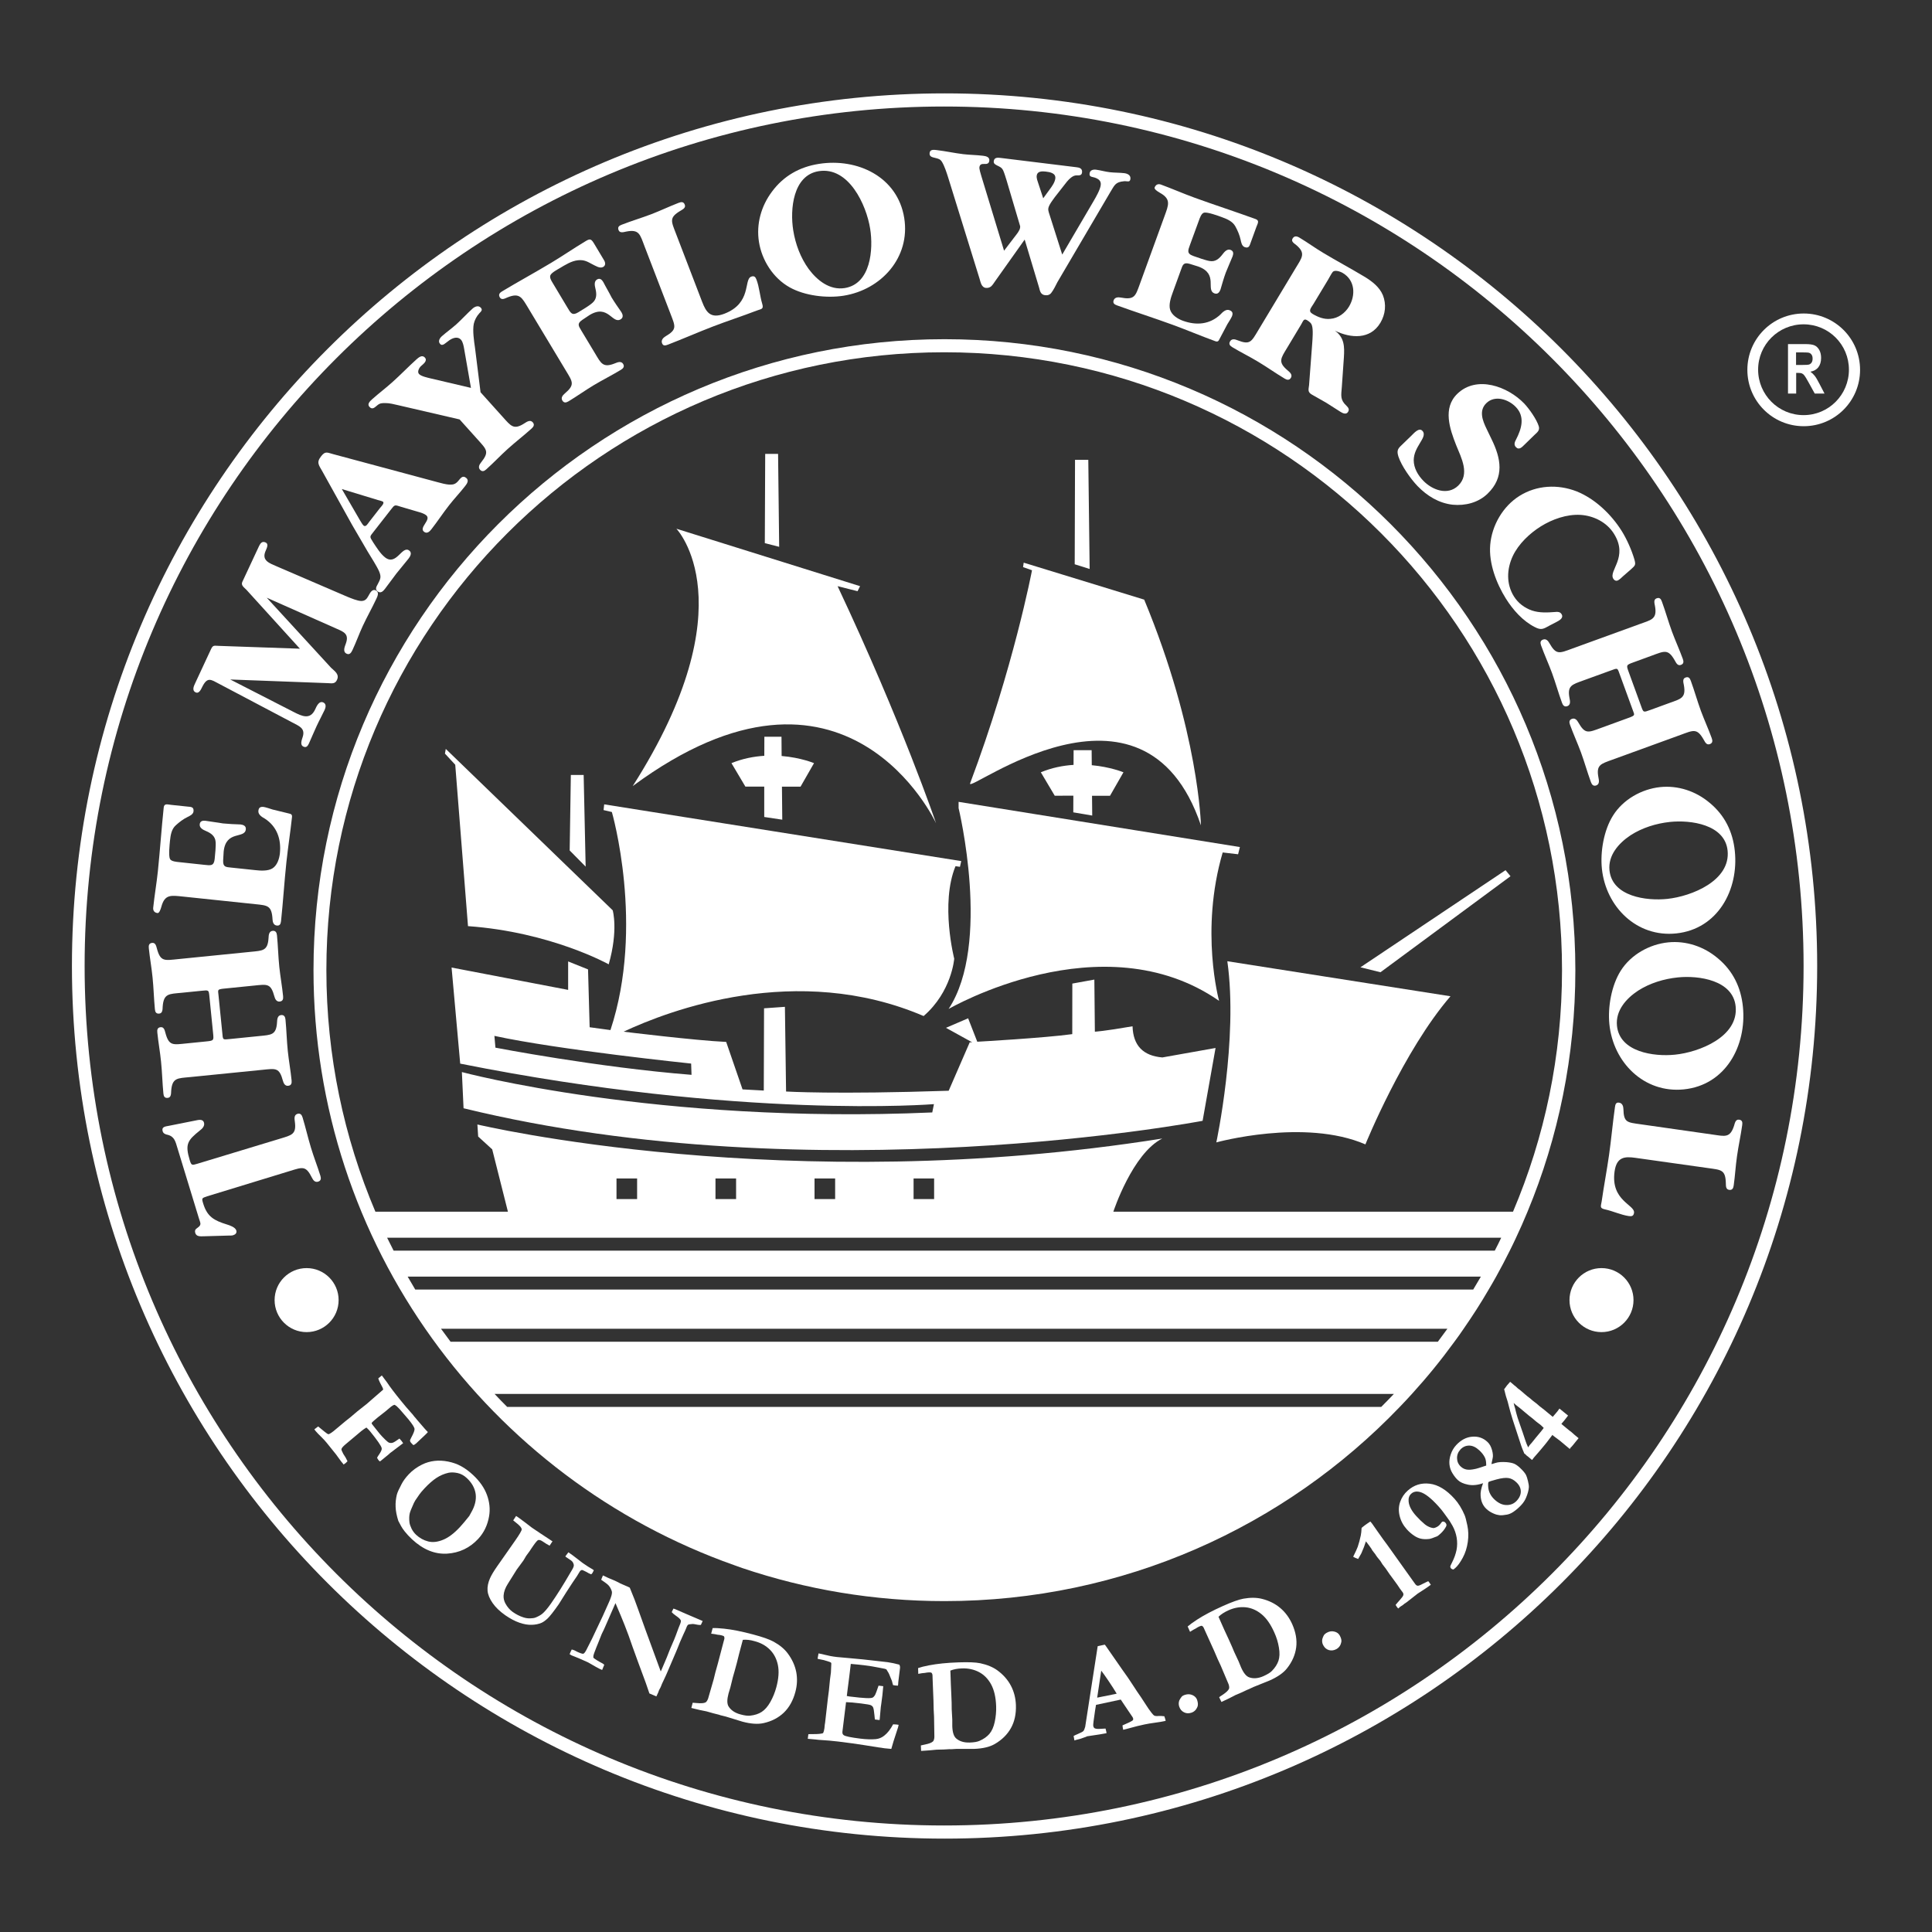
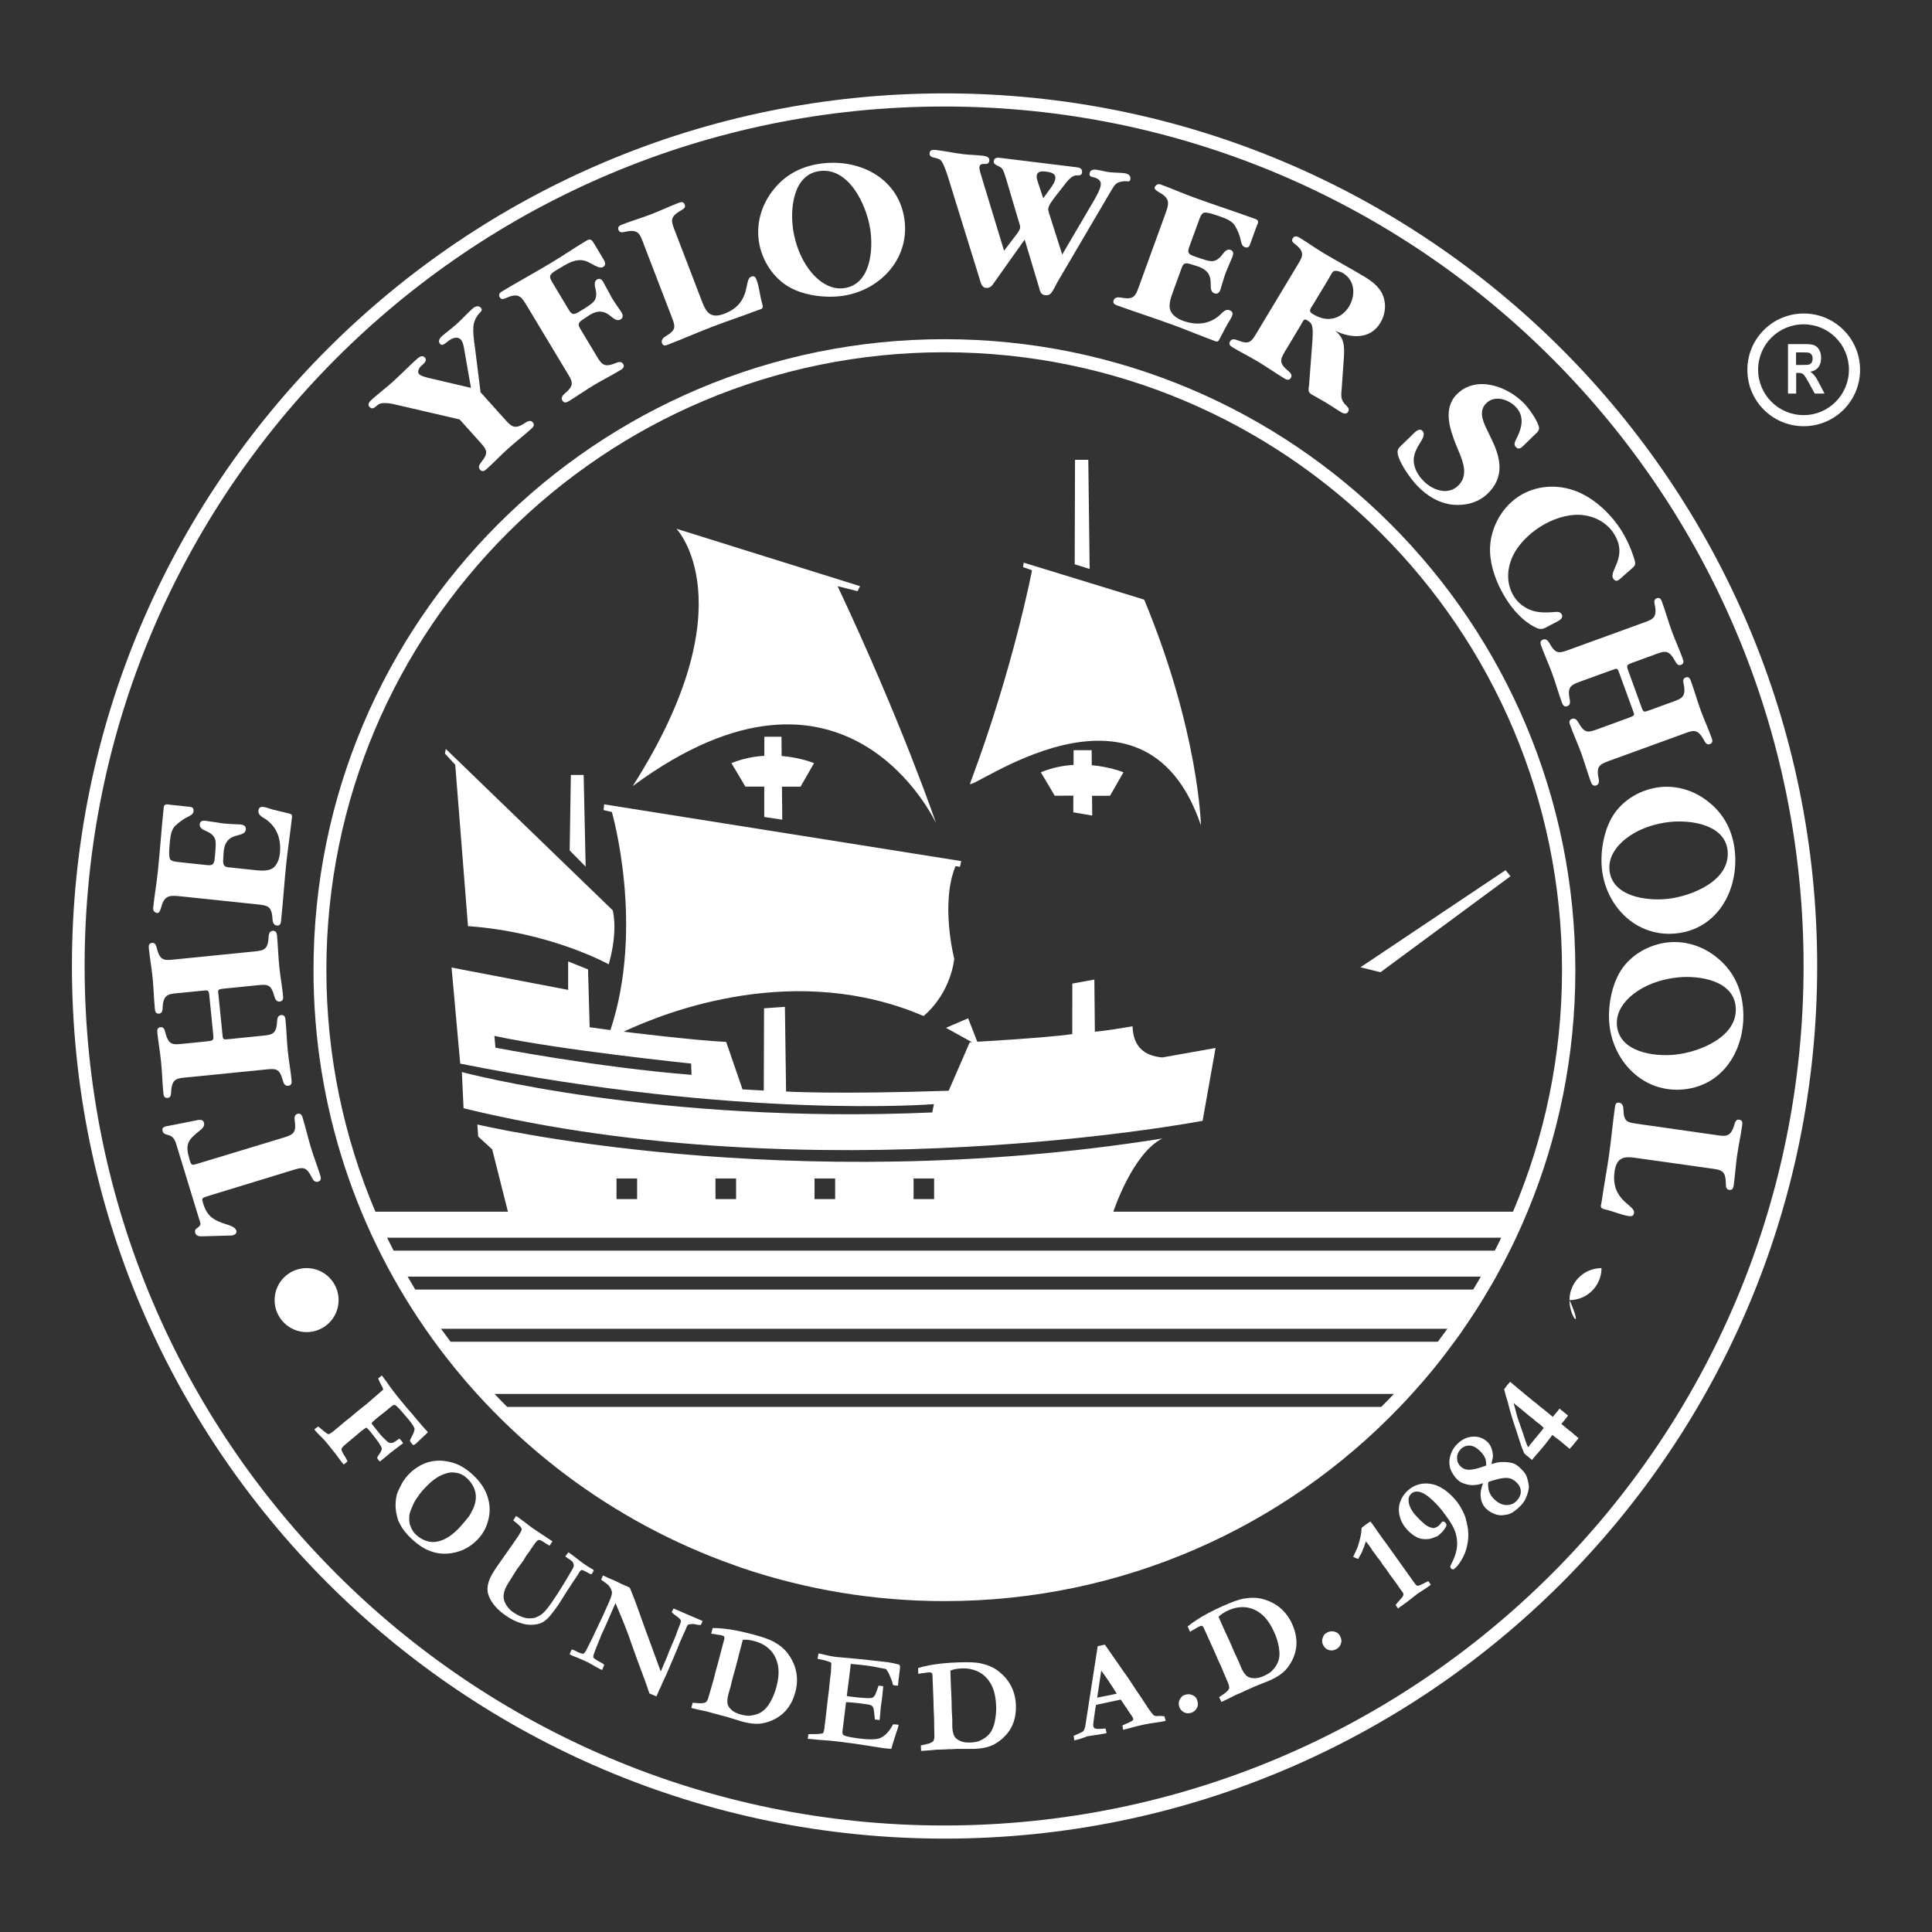
<svg xmlns="http://www.w3.org/2000/svg" version="1.1" id="Capa_1" x="0px" y="0px" viewBox="0 0 300 300" style="enable-background:new 0 0 300 300;" xml:space="preserve">
  <rect x="0" y="0" width="300" height="300" fill="#333333" stroke="none" />
  <style type="text/css">
	.st0{fill:#FFFFFF;}
	.st1{fill:#CB3D8D;}
	.st2{fill-rule:evenodd;clip-rule:evenodd;fill:none;stroke:#E5007E;stroke-width:0.175;stroke-miterlimit:3.864;}
	.st3{fill-rule:evenodd;clip-rule:evenodd;fill:#FFFFFF;}
</style>
  <g>
    <g>
      <path class="st0" d="M146.67,14.5c-74.84,0-135.5,60.67-135.5,135.5s60.67,135.5,135.5,135.5s135.5-60.67,135.5-135.5    S221.51,14.5,146.67,14.5z M146.6,283.46c-73.71,0-133.46-59.75-133.46-133.46S72.89,16.54,146.6,16.54S280.06,76.29,280.06,150    S220.31,283.46,146.6,283.46z" />
      <path class="st0" d="M146.67,149.99" />
    </g>
    <path class="st1" d="M146.66,150.64" />
    <path class="st2" d="M89.01,155.06" />
    <path class="st2" d="M88.96,154.95" />
    <g>
      <path class="st3" d="M146.66,52.67c-54.11,0-97.98,43.85-97.98,97.97c0,42.68,27.28,78.97,65.36,92.41    c0.39,0.14,0.79,0.28,1.2,0.43c9.87,3.33,20.44,5.14,31.42,5.14c27.79,0,52.87-11.56,70.69-30.15c0.64-0.66,1.27-1.34,1.88-2.01    c2.35-2.58,4.55-5.28,6.6-8.1c0.5-0.66,0.97-1.34,1.43-2.01c1.37-1.98,2.68-4,3.89-6.09c0.4-0.66,0.78-1.34,1.16-2.01    c0.73-1.32,1.45-2.67,2.12-4.03c0.33-0.66,0.66-1.34,0.97-2.01c0.63-1.33,1.22-2.67,1.78-4.03c4.8-11.55,7.44-24.22,7.44-37.51    C244.62,96.53,200.76,52.67,146.66,52.67z M214.48,218.46H78.75c-0.66-0.66-1.32-1.33-1.95-2.01h139.64    C215.8,217.13,215.14,217.8,214.48,218.46z M223.27,208.34H69.96c-0.5-0.66-1-1.34-1.48-2.01h156.27    C224.27,207,223.77,207.68,223.27,208.34z M228.76,200.24H64.48c-0.4-0.66-0.79-1.34-1.18-2.01h166.65    C229.55,198.9,229.16,199.57,228.76,200.24z M232.11,194.2H61.12c-0.34-0.66-0.68-1.34-1.01-2.01h173    C232.79,192.86,232.46,193.53,232.11,194.2z M95.73,186.19v-3.2h3.2v3.2H95.73z M111.1,186.19v-3.2h3.2v3.2H111.1z M126.48,186.19    v-3.2h3.2v3.2H126.48z M141.86,186.19v-3.2h3.19v3.2H141.86z M234.94,188.15h-62.06c0,0,2.96-9.04,7.6-11.36    c-58.33,9.27-106.35-2.18-106.35-2.18l0.12,1.87l2.18,1.99l2.44,9.68H58.29c-4.89-11.53-7.61-24.21-7.61-37.51    c0-52.99,42.95-95.94,95.94-95.94c52.98,0,95.93,42.95,95.93,95.94C242.55,163.95,239.84,176.62,234.94,188.15z" />
      <path class="st3" d="M105.03,82.1l28.52,8.92l-0.39,0.78l-3.1-0.78c10.05,21.34,15.29,36.81,15.29,36.81s-13.92-30.29-47.1-5.77    C116.28,93.77,105.03,82.1,105.03,82.1z" />
      <path class="st3" d="M69.09,117.02l1.6,1.73l1.98,25.06c12.89,0.92,21.85,5.93,21.85,5.93c1.52-5.32,0.62-8.39,0.62-8.39    l-25.92-25.06L69.09,117.02z" />
      <path class="st3" d="M150.64,121.63c-0.72,1.91,26.93-19.8,35.84,6.53l0,0c0,0-0.3-14.55-8.81-35.05l-18.71-5.74l-0.1,0.69    l1.39,0.49C160.25,88.56,157.37,103.71,150.64,121.63z" />
-       <path class="st3" d="M148.84,124.51l43.69,7.02l-0.28,1.12l-2.39-0.28c-3.57,12.16-0.56,23.04-0.56,23.04    c-18.16-12.6-42,1.26-42,1.26c6.66-10.1,1.55-31.19,1.55-31.19V124.51z" />
-       <path class="st3" d="M190.58,149.26l34.65,5.44c-7.34,8.51-13.21,23-13.21,23c-9.46-4.09-23.15-0.31-23.15-0.31    S192.29,161.38,190.58,149.26z" />
      <polygon class="st3" points="211.25,150.2 214.36,150.97 234.55,136.06 233.78,135.12   " />
      <polygon class="st3" points="88.64,120.34 90.63,120.34 90.94,134.57 88.46,132.06   " />
-       <polygon class="st3" points="118.82,70.48 120.82,70.48 120.99,84.91 118.76,84.34   " />
      <polygon class="st3" points="166.93,71.4 168.99,71.4 169.2,88.35 166.88,87.62   " />
      <path class="st3" d="M121.37,117.39c2.99,0.25,5.03,1.11,5.03,1.11l-2.09,3.65l-2.89,0l0.05,5.13l-2.8-0.42v-4.72l-2.93,0    l-2.16-3.64c1.75-0.72,3.5-1.04,5.1-1.14l0.01-2.96h2.66L121.37,117.39z" />
      <path class="st3" d="M169.53,118.82c2.88,0.26,4.92,1.1,4.92,1.1l-2.09,3.65l-2.79,0l0.03,3.07l-2.94-0.5l0.01-2.59l-2.89,0.01    l-2.16-3.64c1.73-0.71,3.39-1.04,5.08-1.15l0.01-2.28h2.8L169.53,118.82z" />
      <path class="st3" d="M76.93,162.68l-0.16-1.83c9.82,2.15,30.55,4.3,30.55,4.3l0.06,1.75C92.74,165.74,76.93,162.68,76.93,162.68z     M96.83,160.2c7.06-3.31,26.88-10.87,46.59-2.43c4.38-3.79,4.75-8.91,4.75-8.91s-2.19-8.53,0.2-14.36l0.69,0.1l0.2-0.89    l-55.44-8.81l-0.1,0.89l1.29,0.3c0,0,5.13,17.68-0.22,33.86l-3.23-0.44l-0.25-8.98l-3.09-1.24v4.42l-18.1-3.47l1.34,14.92    c43.67,8.72,73.56,6.29,73.56,6.29l-0.26,1.29c-42.77,1.88-73.04-6.27-73.04-6.27l0.26,5.62c54.86,13.39,114.76,1.95,114.76,1.95    l2.01-11.31l-8.26,1.47c-3-0.25-4.54-1.86-4.63-4.84c-4.55,0.79-5.85,0.84-5.85,0.84l-0.08-8.09l-3.42,0.62l-0.01,7.85    c-4.36,0.6-14.75,1.18-14.75,1.18l-1.42-3.64l-3.44,1.48l4.07,2.25h-0.38l-3.27,7.52c-17.64,0.59-25.25,0.12-25.25,0.12    l-0.18-13.15l-3.24,0.23l-0.04,12.77l-3.3-0.18l-2.54-7.37C107.96,161.57,96.83,160.2,96.83,160.2z" />
    </g>
    <g>
      <g>
        <g>
          <path class="st3" d="M30.6,180.72c-0.79,0.24-0.89,0.24-1.13-0.55c-0.77-2.53-0.35-3.09,1.58-4.64      c0.38-0.28,0.78-0.71,0.62-1.22c-0.2-0.64-0.95-0.38-1.45-0.29l-4.02,0.8c-0.54,0.1-1.15,0.15-0.94,0.85      c0.11,0.37,0.48,0.49,0.8,0.55c1.05,0.28,1.19,1.07,1.48,2.01l3.34,10.93c0.26,0.85,0.48,1.02-0.29,1.55      c-0.28,0.18-0.37,0.41-0.27,0.75c0.18,0.58,0.79,0.52,1.29,0.51l3.86-0.11c0.23,0,0.5,0.01,0.72-0.05      c0.37-0.11,0.62-0.36,0.5-0.75c-0.15-0.49-1.01-0.79-1.45-0.92c-1.99-0.62-3.06-1.19-3.69-3.26c-0.26-0.85-0.22-0.83,0.62-1.12      l12.85-3.93c1.98-0.61,2.47-0.85,3.42,1.05c0.17,0.35,0.46,0.76,0.95,0.61c0.46-0.14,0.49-0.48,0.36-0.91      c-0.45-1.46-1.02-2.88-1.46-4.35c-0.48-1.58-0.83-3.14-1.31-4.72c-0.12-0.4-0.35-0.69-0.8-0.55c-0.55,0.17-0.46,0.77-0.4,1.19      c0.28,2.01-0.49,2.11-2.28,2.66L30.6,180.72z" />
        </g>
        <g>
          <path class="st3" d="M33.09,160.45c0.11,1.11,0.11,1.14-1.03,1.26l-3.08,0.31c-2.13,0.21-2.75,0.44-3.31-1.69      c-0.1-0.37-0.22-0.88-0.72-0.83c-0.51,0.05-0.57,0.41-0.52,0.85c0.15,1.49,0.43,3,0.58,4.53c0.17,1.65,0.2,3.25,0.36,4.9      c0.04,0.44,0.17,0.75,0.68,0.7c0.54-0.05,0.51-0.69,0.53-1.08c0.15-2.07,0.99-1.96,2.93-2.15l11.27-1.13      c2.06-0.21,2.59-0.36,3.15,1.7c0.1,0.37,0.31,0.84,0.82,0.78c0.48-0.05,0.57-0.38,0.53-0.82c-0.15-1.52-0.43-3.04-0.59-4.56      c-0.17-1.65-0.2-3.25-0.36-4.9c-0.04-0.41-0.2-0.75-0.68-0.7c-0.57,0.06-0.61,0.67-0.63,1.09c-0.12,2.03-0.89,1.98-2.77,2.17      l-4.45,0.45c-1.3,0.13-1.17,0.21-1.3-1.12l-0.57-5.65c-0.09-0.86-0.19-0.91,0.67-1.03l4.86-0.49c2.06-0.21,2.59-0.36,3.15,1.7      c0.1,0.37,0.31,0.83,0.82,0.78c0.48-0.05,0.57-0.38,0.53-0.82c-0.15-1.52-0.43-3.04-0.59-4.56c-0.17-1.65-0.2-3.25-0.36-4.9      c-0.04-0.41-0.2-0.75-0.68-0.7c-0.57,0.06-0.61,0.67-0.63,1.09c-0.12,2.03-0.89,1.98-2.77,2.17l-11.27,1.13      c-2.13,0.21-2.75,0.44-3.31-1.69c-0.1-0.37-0.22-0.88-0.72-0.83c-0.51,0.05-0.57,0.41-0.52,0.85c0.15,1.49,0.43,3,0.58,4.53      c0.17,1.65,0.2,3.25,0.36,4.9c0.04,0.44,0.17,0.75,0.68,0.7c0.54-0.05,0.51-0.69,0.53-1.08c0.15-2.07,0.99-1.96,2.93-2.15      l3.08-0.31c1.17-0.12,1.14-0.15,1.25,0.93L33.09,160.45z" />
        </g>
        <g>
          <path class="st3" d="M27.81,133.87c-0.38-0.04-1.24-0.1-1.42-0.5c-0.24-0.5-0.05-2.25,0-2.78c0.09-0.85,0.22-1.83,0.9-2.43      c0.53-0.49,1.16-0.97,1.8-1.28c0.37-0.18,0.91-0.42,0.96-0.89c0.08-0.73-0.44-0.69-0.91-0.74l-2.56-0.27      c-0.57-0.06-1.09-0.27-1.16,0.42c-0.35,3.32-0.57,6.63-0.91,9.92c-0.2,1.9-0.52,3.72-0.72,5.62c-0.05,0.44,0.17,0.79,0.68,0.84      c0.25,0.03,0.47-0.56,0.58-0.96c0.53-1.99,1.5-1.79,3.37-1.6l11.24,1.18c1.9,0.2,2.54,0.2,2.66,2.39      c0.02,0.39,0.16,0.88,0.67,0.93c0.47,0.05,0.6-0.26,0.65-0.7c0.32-3.04,0.51-6.09,0.83-9.13c0.25-2.34,0.62-4.67,0.87-7.01      c0.04-0.41-0.14-0.49-0.52-0.57l-2.5-0.61c-0.31-0.1-1.11-0.37-1.4-0.4c-0.51-0.05-0.75,0.11-0.8,0.62      c-0.06,0.57,0.57,0.96,0.99,1.19c1.89,1.22,2.58,3.18,2.35,5.4c-0.09,0.85-0.42,1.88-1.17,2.34c-0.72,0.44-1.89,0.35-2.68,0.26      l-3.7-0.39c-0.85-0.09-1.3-0.07-1.26-1.12l0.08-1.37c0.35-3.36,3.28-1.93,3.44-3.45c0.06-0.54-0.4-0.71-0.82-0.76      c-0.89-0.03-1.85-0.07-2.74-0.16c-0.88-0.16-1.83-0.26-2.71-0.41c-0.44-0.05-0.84,0.04-0.89,0.55      c-0.06,0.57,0.55,0.86,0.95,1.03c0.8,0.34,1.45,0.79,1.52,1.7c0.06,0.61-0.08,2.01-0.15,2.67c-0.12,1.11-0.65,0.99-1.6,0.89      L27.81,133.87z" />
        </g>
        <g>
-           <path class="st3" d="M46.57,100.73l-12.61-0.44c-0.63-0.01-0.87-0.16-1.16,0.44l-2.5,5.37c-0.22,0.46-0.52,1.13,0.08,1.41      c0.58,0.27,0.87-0.58,1.1-1c0.77-1.43,1.3-0.98,2.57-0.31l11.33,5.98c1.04,0.56,2.05,0.88,1.63,2.23      c-0.14,0.46-0.48,1.25,0.1,1.52c0.46,0.22,0.68-0.1,0.86-0.48c0.4-0.87,0.75-1.76,1.17-2.65c0.4-0.87,0.86-1.7,1.27-2.57      c0.17-0.37,0.29-0.92-0.2-1.15c-0.69-0.32-1.08,0.66-1.28,1.09c-0.77,1.64-2.04,1.05-3.34,0.38l-9.84-5.04l15.22,0.57      c0.61,0.04,1.07,0.11,1.35-0.49c0.42-0.89-0.32-1.34-0.91-1.9l-9.99-10.88l10.88,4.83c1.11,0.48,1.9,0.82,1.43,2.21      c-0.17,0.52-0.59,1.34,0.1,1.66c0.49,0.23,0.73-0.22,0.91-0.59c0.58-1.24,1.03-2.51,1.59-3.72c0.67-1.44,1.43-2.77,2.11-4.22      c0.19-0.4,0.48-1.04-0.09-1.31c-0.58-0.27-0.91,0.45-1.13,0.84c-0.26,0.48-0.52,0.81-1.12,0.81c-0.63-0.01-1.59-0.43-2.15-0.65      L43,87.96c-1.14-0.5-2.36-0.89-1.8-2.31c0.17-0.45,0.61-1.16,0.03-1.42c-0.52-0.24-0.79,0.12-1,0.55l-2.6,5.57      c-0.26,0.55,0.29,0.87,0.65,1.25L46.57,100.73z" />
-         </g>
-         <path class="st3" d="M50.07,73.22c-0.55-1-0.99-1.38-0.2-2.38c0.65-0.83,0.93-0.57,1.87-0.32l16.23,4.36     c0.49,0.14,1.27,0.34,1.77,0.37c0.66,0.03,0.99-0.08,1.41-0.56c0.36-0.41,0.66-0.94,1.23-0.49c0.5,0.39,0.13,0.91-0.14,1.26     c-0.82,1.05-1.71,1.98-2.49,2.98c-0.98,1.25-1.82,2.54-2.76,3.74c-0.27,0.35-0.68,0.76-1.15,0.39c-0.85-0.67,1.22-1.87,0.32-2.58     c-0.33-0.25-0.82-0.4-1.15-0.49l-2.66-0.78c-1.13-0.36-1.02-0.4-1.73,0.51l-2.57,3.29c-0.69,0.88-0.68,0.76-0.11,1.69     c0.5,0.75,1.12,1.77,1.85,2.34c1.78,1.39,2.64-1.93,3.77-1.05c0.45,0.35,0.15,0.89-0.12,1.24c-0.61,0.78-1.28,1.54-1.89,2.32     c-0.61,0.78-1.18,1.62-1.79,2.4c-0.29,0.38-0.68,0.72-1.13,0.37c-0.43-0.33-0.18-0.75,0.02-1.11c0.44-0.83,0.59-1.12,0.21-2.02     c-0.35-0.8-1.3-2.27-1.79-3.09l-2.38-4.08L50.07,73.22z M55.92,80.83c0.11,0.17,0.38,0.66,0.55,0.79     c0.35,0.27,0.66-0.33,0.84-0.56l1.7-2.18c0.14-0.18,0.75-0.75,0.45-0.98c-0.13-0.1-0.71-0.23-0.8-0.26l-5.58-1.7L55.92,80.83z" />
+           </g>
        <g>
          <path class="st3" d="M73.13,60.23l-6.3-1.48c-0.44-0.11-1.45-0.32-1.77-0.68c-0.32-0.35,0.05-0.99,0.31-1.22      c0.35-0.32,1.06-0.82,0.61-1.32c-0.45-0.5-0.99-0.01-1.35,0.31c-1.25,1.13-2.4,2.33-3.68,3.48c-1.04,0.94-2.12,1.74-3.16,2.67      c-0.33,0.3-0.83,0.75-0.42,1.19c0.47,0.52,0.85,0.04,1.25-0.27c0.4-0.32,0.69-0.32,1.21-0.32c0.63-0.01,1.41,0.19,2.01,0.33      l9.53,2.21l2.83,3.15c1.38,1.54,1.82,1.88,0.49,3.54c-0.24,0.3-0.49,0.74-0.15,1.12c0.32,0.35,0.64,0.24,0.97-0.06      c1.14-1.02,2.19-2.14,3.32-3.16c1.23-1.11,2.5-2.08,3.73-3.19c0.31-0.28,0.48-0.61,0.16-0.96c-0.38-0.43-0.9-0.09-1.25,0.14      c-1.7,1.11-2.12,0.45-3.38-0.94l-3.47-3.86l-0.86-6.9c-0.15-1.02-0.4-2.68-0.19-3.73c0.14-0.6,0.44-1.17,0.85-1.62      c0.26-0.28,0.57-0.51,0.25-0.87c-0.38-0.43-0.94-0.18-1.27,0.11c-0.88,0.79-1.69,1.69-2.54,2.46c-0.76,0.68-1.55,1.23-2.26,1.86      c-0.31,0.28-0.63,0.78-0.26,1.18c0.38,0.43,0.82-0.14,1.43-0.56c0.61-0.42,1.34-0.61,1.81-0.09c0.3,0.33,0.42,0.99,0.49,1.4      L73.13,60.23z" />
        </g>
        <g>
          <path class="st3" d="M85.77,43.85c-0.18-0.3-0.46-0.76-0.3-1.12c0.2-0.42,1.1-0.88,1.43-1.08c0.87-0.52,1.84-1.14,2.86-1.24      c0.95-0.09,1.41,0.19,2.23,0.63c0.48,0.23,1.17,0.71,1.69,0.4c0.41-0.25,0.32-0.71,0.1-1.06l-1.57-2.62      c-0.46-0.76-0.67-0.68-1.38-0.25c-1.75,1.05-3.48,2.24-5.23,3.29c-2.51,1.51-5.14,2.94-7.65,4.45c-0.38,0.23-0.59,0.5-0.33,0.94      c0.28,0.46,0.8,0.15,1.18-0.01c1.91-0.78,2.24,0.03,3.23,1.66l5.84,9.71c1.07,1.77,1.43,2.19-0.19,3.57      c-0.29,0.25-0.62,0.63-0.36,1.07c0.25,0.41,0.58,0.35,0.97,0.12c1.31-0.79,2.55-1.68,3.86-2.47c1.42-0.85,2.85-1.56,4.27-2.42      c0.35-0.21,0.59-0.5,0.34-0.91c-0.3-0.49-0.86-0.26-1.25-0.1c-1.88,0.76-2.17,0.04-3.13-1.57l-2.1-3.49      c-0.44-0.74-0.73-1.09,0.14-1.68l1.14-0.76c2.89-1.74,3.51,1.46,4.82,0.67c0.46-0.28,0.33-0.75,0.11-1.11      c-0.51-0.73-1.06-1.52-1.52-2.28c-0.4-0.8-0.9-1.62-1.3-2.41c-0.23-0.38-0.54-0.64-0.97-0.38c-0.49,0.29-0.35,0.96-0.25,1.38      c0.21,0.84,0.24,1.64-0.44,2.23c-0.45,0.42-1.65,1.14-2.23,1.49c-0.95,0.57-1.18,0.08-1.67-0.74L85.77,43.85z" />
        </g>
        <g>
          <path class="st3" d="M104.14,48.79c0.74,1.93,1.01,2.37-0.82,3.45c-0.33,0.2-0.7,0.58-0.52,1.05c0.17,0.45,0.49,0.39,0.91,0.23      c2.32-0.89,4.65-1.92,6.97-2.81c2.26-0.87,4.56-1.61,6.82-2.48c0.71-0.27,1.12-0.19,0.86-1.05c-0.37-1.22-0.45-2.59-0.89-3.75      c-0.16-0.42-0.35-0.65-0.83-0.47c-1.19,0.46,0.14,4.1-4.17,5.76c-2.14,0.82-2.82-0.25-3.43-1.82l-4.06-10.58      c-0.76-1.99-1.14-2.53,0.75-3.63c0.33-0.2,0.79-0.44,0.6-0.91c-0.18-0.48-0.54-0.44-0.96-0.28c-1.4,0.54-2.78,1.2-4.2,1.75      c-1.55,0.59-3.08,1.04-4.62,1.64c-0.42,0.16-0.68,0.36-0.5,0.84c0.19,0.51,0.8,0.31,1.18,0.23c2.03-0.4,2.15,0.44,2.84,2.25      L104.14,48.79z" />
        </g>
        <path class="st3" d="M122.64,44.63c-2.58-1.43-4.34-4.21-4.79-7.07c-0.44-2.77,0.34-5.56,2.02-7.8c1.8-2.44,4.29-3.84,7.28-4.31     c5.97-0.95,12.24,1.99,13.26,8.41c0.97,6.1-3.55,11.13-9.43,12.06C128.36,46.33,124.98,45.93,122.64,44.63z M135.12,35.53     c-0.59-3.74-3.34-9.69-7.99-8.95c-4.02,0.64-4.47,5.96-3.96,9.17c0.34,2.14,1.13,4.27,2.41,6.03c1.31,1.76,3.26,3.32,5.59,2.95     C135.22,44.08,135.63,38.73,135.12,35.53z" />
        <path class="st3" d="M169.82,31.21c0.37-0.63,1.02-1.77,1.1-2.46c0.09-0.69-0.36-0.97-0.91-1.17c-0.46-0.15-0.89-0.08-0.82-0.65     c0.07-0.54,0.59-0.63,1-0.58c0.7,0.09,1.37,0.3,2.13,0.39c0.76,0.09,1.53,0.06,2.26,0.15c0.47,0.06,1.02,0.29,0.95,0.89     c-0.07,0.6-0.49,0.32-0.97,0.36c-1.39,0.12-1.49,0.62-2.17,1.72l-8.19,13.94c-0.22,0.45-0.64,1.27-0.94,1.65     c-0.23,0.32-0.57,0.44-0.98,0.39c-0.7-0.09-0.79-0.64-0.94-1.21l-2.23-7.43l-4.5,6.34c-0.46,0.62-0.7,1.26-1.55,1.16     c-0.66-0.08-0.79-0.87-0.95-1.4l-4.89-15.77c-0.23-0.73-0.56-1.74-0.93-2.36c-0.27-0.45-0.55-0.52-1.04-0.64     c-0.47-0.12-0.97-0.18-0.9-0.78c0.07-0.6,0.7-0.49,1.14-0.44c1.39,0.17,2.7,0.46,4.09,0.63c1.01,0.12,2.04,0.12,3.08,0.25     c0.44,0.05,1.03,0.19,0.96,0.76c-0.06,0.51-0.42,0.53-0.83,0.51c-0.35-0.01-0.65,0.05-0.71,0.52c-0.03,0.28,0.22,1.09,0.29,1.32     l3.54,11.63l1.68-2.2c0.27-0.35,0.76-0.93,0.81-1.38c0.03-0.22,0-0.26-0.07-0.49l-2.04-6.89c-0.14-0.43-0.32-1.07-0.52-1.51     c-0.23-0.45-0.48-0.54-0.93-0.76c-0.33-0.17-0.57-0.3-0.53-0.67c0.08-0.63,0.65-0.56,1.12-0.5l11.66,1.43     c0.41,0.05,1.01,0.12,0.93,0.82c-0.06,0.47-0.41,0.46-0.79,0.45c-0.35-0.01-0.62,0.12-0.91,0.34c-0.42,0.3-0.88,0.92-1.19,1.33     l-1.33,1.7c-0.31,0.44-0.95,1.23-1.02,1.77c-0.03,0.25,0.02,0.36,0.08,0.62l2.08,6.54L169.82,31.21z M163.02,29.38     c0.35-0.47,0.77-1.06,0.85-1.66c0.1-0.85-0.84-1-1.5-1.08c-0.57-0.07-1.31-0.06-1.39,0.63c-0.05,0.41,0.12,0.82,0.24,1.18     l0.77,2.34L163.02,29.38z" />
        <g>
          <path class="st3" d="M186.15,34.28c0.13-0.36,0.39-1.18,0.83-1.26c0.55-0.11,2.19,0.49,2.7,0.68c0.81,0.29,1.72,0.66,2.15,1.46      c0.35,0.63,0.66,1.36,0.81,2.06c0.09,0.41,0.18,0.98,0.63,1.15c0.69,0.25,0.77-0.26,0.94-0.71l0.88-2.42      c0.2-0.54,0.53-0.99-0.13-1.23c-3.14-1.14-6.3-2.16-9.41-3.29c-1.79-0.65-3.49-1.4-5.28-2.06c-0.42-0.15-0.8-0.02-0.98,0.46      c-0.09,0.24,0.43,0.6,0.79,0.8c1.81,1,1.38,1.89,0.74,3.66l-3.86,10.62c-0.65,1.79-0.81,2.41-2.96,2      c-0.38-0.07-0.89-0.05-1.07,0.42c-0.16,0.45,0.1,0.65,0.52,0.8c2.87,1.04,5.79,1.97,8.66,3.02c2.21,0.81,4.38,1.73,6.6,2.54      c0.39,0.14,0.51-0.02,0.67-0.36l1.2-2.27c0.17-0.28,0.63-0.99,0.73-1.26c0.17-0.48,0.07-0.75-0.41-0.93      c-0.54-0.2-1.07,0.32-1.4,0.68c-1.64,1.54-3.71,1.73-5.81,0.97c-0.81-0.29-1.72-0.86-1.99-1.71c-0.25-0.8,0.12-1.92,0.4-2.67      l1.27-3.5c0.29-0.81,0.39-1.25,1.4-0.95l1.31,0.41c3.17,1.15,1.08,3.64,2.51,4.17c0.51,0.19,0.79-0.22,0.93-0.61      c0.25-0.86,0.51-1.78,0.82-2.62c0.36-0.82,0.69-1.71,1.06-2.53c0.15-0.42,0.16-0.82-0.32-1c-0.54-0.2-0.97,0.33-1.23,0.67      c-0.52,0.69-1.12,1.22-2.01,1.06c-0.61-0.09-1.93-0.57-2.56-0.79c-1.05-0.38-0.8-0.87-0.48-1.77L186.15,34.28z" />
        </g>
        <path class="st3" d="M208.36,60.06c-0.1,1.35-0.31,2,0.74,2.97c0.28,0.28,0.46,0.54,0.23,0.92c-0.28,0.46-0.78,0.24-1.13,0.03     c-0.76-0.46-1.47-0.96-2.23-1.42c-0.76-0.46-1.53-0.85-2.3-1.31c-0.63-0.38-0.49-0.74-0.4-1.43l0.49-6.5     c0.05-0.71,0.17-2.13-0.04-2.77c-0.1-0.39-0.44-0.63-0.76-0.83c-0.52-0.31-0.6,0.13-0.92,0.67l-2.18,3.63     c-0.97,1.61-1.47,2.2,0.09,3.5c0.32,0.27,0.79,0.66,0.5,1.15c-0.25,0.41-0.61,0.34-0.97,0.12c-1.42-0.85-2.72-1.78-4.14-2.63     c-1.31-0.79-2.68-1.46-3.99-2.25c-0.38-0.23-0.59-0.5-0.34-0.91c0.26-0.44,0.75-0.33,1.11-0.18c1.98,0.78,2.18,0.27,3.24-1.5     l5.84-9.71c0.97-1.61,1.59-2.28,0.09-3.55c-0.32-0.27-0.86-0.55-0.58-1.02c0.26-0.44,0.64-0.39,1.05-0.15     c1.26,0.75,2.44,1.62,3.7,2.37c2.13,1.28,4.27,2.42,6.37,3.68c1.17,0.7,2.37,1.61,2.9,2.89c0.56,1.41,0.41,2.96-0.39,4.3     c-1.57,2.62-4.57,2.42-7.05,1.22c1.47,1.07,1.49,2.46,1.39,4.11L208.36,60.06z M203.97,47.17c-0.41,0.68-0.9,1.13-0.16,1.57     c0.82,0.49,1.77,0.88,2.77,0.77c1.21-0.09,2.28-0.89,2.89-1.9c1.05-1.75,0.96-4.07-0.95-5.21c-0.41-0.25-1.24-0.52-1.56-0.19     c-0.23,0.27-0.57,0.96-0.77,1.28L203.97,47.17z" />
        <g>
          <path class="st3" d="M238.26,67.55c0.44-0.42,0.87-0.71,0.68-1.36c-0.32-1.06-1.51-2.75-2.28-3.55      c-2.54-2.63-7.35-4.41-10.37-1.49c-2.29,2.21-1.18,5.43-0.18,7.97c0.8,1.97,2.17,4.5,0.32,6.29c-1.65,1.59-4.04,0.67-5.43-0.77      c-0.82-0.85-1.47-1.94-1.48-3.18c0.02-1.08,0.48-1.84,1.02-2.75c0.28-0.49,0.86-1.27,0.32-1.82c-0.53-0.55-1.31,0.38-1.68,0.74      l-1.26,1.22c-0.76,0.73-1.12,0.95-0.78,2.03c0.47,1.45,1.92,3.5,2.98,4.6c1.48,1.53,3.31,2.65,5.44,2.89      c1.96,0.19,3.99-0.31,5.43-1.71c2.66-2.56,2.08-5.5,0.6-8.5l-0.74-1.54c-0.63-1.29-1.26-2.86-0.04-4.03      c1.33-1.28,3.41-0.59,4.56,0.6c1.46,1.51,0.91,3.37,0.05,5.04c-0.21,0.38-0.4,0.83-0.02,1.21c0.49,0.5,0.95-0.03,1.31-0.38      L238.26,67.55z" />
        </g>
        <g>
          <path class="st3" d="M241.78,96.53c0.42-0.23,1.06-0.59,0.69-1.18c-0.22-0.35-0.61-0.37-0.99-0.32      c-1.22,0.09-2.42,0.16-3.6-0.23c-1.15-0.4-2.14-1.14-2.8-2.19c-1.21-1.94-1.12-4.25-0.17-6.28c0.89-1.87,2.59-3.49,4.34-4.59      c1.78-1.11,4.02-1.91,6.16-1.79c2.07,0.13,4.1,1.15,5.21,2.94c2.28,3.64-0.88,5.73-0.11,6.97c0.19,0.3,0.48,0.41,0.78,0.23      c0.27-0.17,0.48-0.37,0.72-0.6l1.24-1.08c0.67-0.61,0.78-0.67,0.54-1.54c-0.43-1.46-1.17-3.13-1.96-4.4      c-1.62-2.59-4.15-5.02-7.01-6.17c-2.93-1.14-6.2-0.97-8.87,0.7c-2.59,1.62-4.3,4.6-4.55,7.61c-0.24,2.85,0.95,5.97,2.44,8.35      c1.1,1.75,2.62,3.47,4.48,4.41c1.01,0.53,1.34,0.29,2.27-0.22L241.78,96.53z" />
        </g>
        <g>
          <path class="st3" d="M252.9,104.34c-0.38-1.05-0.39-1.08,0.68-1.47l2.9-1.06c2-0.73,2.55-1.1,3.62,0.82      c0.19,0.34,0.42,0.79,0.9,0.62c0.48-0.17,0.45-0.54,0.3-0.95c-0.51-1.41-1.15-2.8-1.68-4.23c-0.57-1.56-0.99-3.09-1.56-4.65      c-0.15-0.42-0.35-0.69-0.83-0.51c-0.51,0.18-0.32,0.79-0.25,1.17c0.37,2.03-0.48,2.14-2.3,2.8l-10.62,3.86      c-1.94,0.71-2.42,0.98-3.47-0.87c-0.19-0.34-0.5-0.73-0.98-0.56c-0.45,0.16-0.46,0.51-0.31,0.92c0.52,1.44,1.16,2.83,1.69,4.26      c0.57,1.56,0.99,3.09,1.56,4.65c0.14,0.39,0.38,0.67,0.83,0.51c0.54-0.2,0.42-0.8,0.34-1.21c-0.39-1.99,0.37-2.13,2.14-2.78      l4.19-1.52c1.23-0.45,1.07-0.49,1.53,0.76l1.94,5.32c0.29,0.81,0.41,0.83-0.39,1.16l-4.58,1.67c-1.94,0.71-2.42,0.98-3.47-0.87      c-0.19-0.34-0.5-0.73-0.98-0.56c-0.45,0.16-0.46,0.51-0.31,0.92c0.52,1.44,1.16,2.83,1.69,4.26c0.57,1.56,0.99,3.09,1.56,4.65      c0.14,0.39,0.38,0.67,0.83,0.51c0.54-0.2,0.42-0.8,0.34-1.21c-0.39-1.99,0.37-2.13,2.14-2.78l10.62-3.86      c2-0.73,2.55-1.1,3.62,0.82c0.19,0.34,0.42,0.79,0.9,0.62c0.48-0.17,0.45-0.54,0.3-0.95c-0.51-1.41-1.15-2.8-1.68-4.23      c-0.57-1.56-0.99-3.09-1.56-4.65c-0.15-0.42-0.35-0.69-0.83-0.51c-0.51,0.18-0.32,0.79-0.25,1.17c0.37,2.03-0.48,2.14-2.3,2.8      l-2.9,1.06c-1.11,0.4-1.07,0.42-1.44-0.6L252.9,104.34z" />
        </g>
        <path class="st3" d="M250.47,126.64c1.56-2.5,4.43-4.11,7.31-4.42c2.79-0.29,5.54,0.63,7.68,2.43c2.35,1.93,3.61,4.49,3.92,7.49     c0.63,6.01-2.63,12.12-9.09,12.8c-6.14,0.65-10.93-4.13-11.55-10.05C248.47,132.26,249.04,128.9,250.47,126.64z M258.9,139.58     c3.77-0.4,9.85-2.83,9.36-7.51c-0.43-4.05-5.72-4.78-8.95-4.44c-2.15,0.23-4.32,0.9-6.15,2.09c-1.82,1.22-3.48,3.09-3.24,5.43     C250.35,139.23,255.67,139.92,258.9,139.58z" />
        <path class="st3" d="M251.67,150.73c1.58-2.5,4.47-4.11,7.37-4.4c2.8-0.28,5.56,0.66,7.7,2.47c2.35,1.95,3.6,4.52,3.9,7.55     c0.6,6.04-2.7,12.16-9.19,12.81c-6.17,0.62-10.96-4.2-11.55-10.15C249.64,156.37,250.23,153,251.67,150.73z M260.08,163.77     c3.79-0.38,9.91-2.79,9.43-7.5c-0.41-4.07-5.72-4.83-8.96-4.5c-2.16,0.22-4.35,0.88-6.19,2.06c-1.84,1.21-3.51,3.08-3.28,5.44     C251.49,163.38,256.83,164.1,260.08,163.77z" />
        <g>
          <path class="st3" d="M254.7,174.57c-2.05-0.29-2.57-0.26-2.62-2.39c-0.01-0.39-0.16-0.89-0.67-0.96      c-0.47-0.07-0.58,0.24-0.64,0.68c-0.35,2.46-0.57,5-0.92,7.46c-0.34,2.4-0.8,4.77-1.14,7.17c-0.11,0.76-0.38,1.07,0.5,1.26      c1.25,0.27,2.48,0.86,3.71,1.04c0.44,0.06,0.74,0.01,0.81-0.5c0.18-1.26-3.66-1.86-3.02-6.43c0.32-2.27,1.58-2.35,3.25-2.11      l11.22,1.58c2.11,0.3,2.76,0.23,2.81,2.42c0.01,0.39,0,0.9,0.51,0.97c0.5,0.07,0.65-0.26,0.71-0.7      c0.21-1.48,0.29-3.01,0.51-4.52c0.23-1.64,0.58-3.2,0.81-4.84c0.06-0.44,0.01-0.77-0.49-0.84c-0.54-0.08-0.66,0.55-0.77,0.92      c-0.63,1.97-1.42,1.66-3.35,1.39L254.7,174.57z" />
        </g>
      </g>
      <g>
-         <path class="st0" d="M243.71,201.88c0-2.75,2.23-4.97,4.97-4.97c2.75,0,4.97,2.23,4.97,4.97c0,2.75-2.23,4.97-4.97,4.97     C245.94,206.85,243.71,204.63,243.71,201.88z" />
+         <path class="st0" d="M243.71,201.88c0-2.75,2.23-4.97,4.97-4.97c0,2.75-2.23,4.97-4.97,4.97     C245.94,206.85,243.71,204.63,243.71,201.88z" />
        <path class="st0" d="M248.68,201.88" />
      </g>
      <g>
        <path class="st3" d="M48.81,221.95l0.59-0.45c0.12,0.1,0.32,0.26,0.59,0.48c0.27,0.23,0.55,0.45,0.84,0.66l0.22,0.07     c0.25-0.12,0.49-0.28,0.71-0.46l0.05-0.04l1.82-1.52l0.78-0.62l1.12-0.95l1.37-1.08l2.6-2.26c0-0.14-0.14-0.45-0.42-0.94     c-0.07-0.12-0.15-0.31-0.26-0.56l-0.08-0.25l0.55-0.45l0.81,1.08c0.45,0.69,1.18,1.65,2.19,2.89c0.5,0.62,1.04,1.26,1.62,1.9     l0.13,0.14l0.31,0.4l0.14,0.15l0.27,0.33l1.2,1.39c0.05,0.06,0.12,0.14,0.22,0.24c0.09,0.09,0.18,0.19,0.26,0.27     c-0.13,0.16-0.28,0.31-0.43,0.45l-1.41,1.33c-0.16,0.13-0.29,0.21-0.41,0.25c-0.18-0.17-0.31-0.3-0.39-0.4     c-0.09-0.11-0.13-0.21-0.14-0.32c0.01-0.06,0.08-0.22,0.21-0.47c0.36-0.66,0.52-1.11,0.5-1.34c-0.03-0.24-0.33-0.71-0.91-1.43     l-0.92-1.07c-0.38-0.46-0.71-0.81-0.97-1.04c-0.06-0.05-0.15-0.11-0.29-0.19c-0.18,0.03-0.36,0.13-0.55,0.28l-0.94,0.79     l-1.1,0.86c-0.55,0.45-0.88,0.74-0.98,0.88c0.01,0.07,0.02,0.13,0.04,0.17l0.45,0.57l0.77,0.96c0.17,0.21,0.46,0.52,0.87,0.92     c0.28,0.27,0.48,0.42,0.58,0.45c0.19,0.06,0.37,0.06,0.55,0.01c0.18-0.05,0.53-0.27,1.06-0.65c0.02,0.03,0.08,0.1,0.18,0.21     c0.07,0.07,0.11,0.12,0.13,0.14c0.05,0.06,0.13,0.18,0.26,0.37l-1.31,0.99c-0.27,0.22-0.52,0.4-0.72,0.54l-0.16,0.16     c-0.05,0.05-0.44,0.37-1.17,0.96c-0.05,0.04-0.13,0.1-0.25,0.19c-0.1-0.09-0.18-0.16-0.23-0.22c-0.03-0.04-0.1-0.16-0.21-0.35     c0.06-0.13,0.16-0.3,0.31-0.51c0.32-0.46,0.46-0.79,0.41-0.99c-0.08-0.36-0.67-1.21-1.76-2.56c-0.16-0.2-0.36-0.41-0.61-0.64     c-0.25,0.14-0.53,0.33-0.82,0.57l-2.36,1.98c-0.44,0.36-0.67,0.63-0.7,0.8c-0.02,0.11,0.08,0.36,0.29,0.75l0.11,0.17     c0.18,0.25,0.31,0.49,0.41,0.71l0.13,0.25c-0.12,0.13-0.22,0.23-0.29,0.29c-0.08,0.06-0.19,0.14-0.32,0.22l-0.11-0.16l-0.21-0.24     l-0.86-1.18c-0.1-0.13-0.58-0.73-1.44-1.79c-0.24-0.29-0.48-0.56-0.73-0.8c-0.39-0.38-0.6-0.59-0.63-0.63     C49.09,222.33,48.91,222.09,48.81,221.95z" />
        <path class="st3" d="M63.46,228.94c0.58-0.62,1.28-1.13,2.11-1.54c0.6-0.29,1.23-0.47,1.89-0.55c0.67-0.08,1.37-0.05,2.12,0.1     c0.75,0.15,1.43,0.39,2.04,0.73c0.61,0.33,1.23,0.79,1.84,1.36c1.04,0.97,1.76,2.01,2.16,3.11c0.4,1.1,0.51,2.2,0.33,3.27     c-0.24,1.4-0.8,2.57-1.69,3.53c-1.32,1.42-2.94,2.18-4.84,2.3c-1.91,0.11-3.72-0.63-5.44-2.23c-0.43-0.4-0.8-0.8-1.12-1.2     c-0.24-0.3-0.44-0.59-0.58-0.85c-0.26-0.48-0.41-0.75-0.43-0.81c-0.26-0.82-0.4-1.55-0.42-2.18c-0.03-0.63,0.04-1.26,0.19-1.89     c0.09-0.35,0.34-0.9,0.74-1.65C62.61,229.96,62.97,229.46,63.46,228.94z M72.48,229.51c-0.44-0.41-0.92-0.67-1.44-0.78     c-0.53-0.11-0.99-0.12-1.39-0.04c-0.67,0.15-1.3,0.42-1.88,0.8c-0.58,0.38-1.2,0.93-1.86,1.63c-0.4,0.43-0.67,0.76-0.81,0.97     c-0.05,0.07-0.13,0.19-0.24,0.35c-0.3,0.41-0.5,0.73-0.6,0.96c-0.38,0.84-0.59,1.37-0.64,1.61c-0.09,0.4-0.1,0.86-0.04,1.38     c0.03,0.27,0.14,0.59,0.32,0.97c0.19,0.37,0.42,0.69,0.71,0.96c0.54,0.5,1.16,0.85,1.86,1.03c0.7,0.18,1.47,0.1,2.32-0.25     c0.85-0.34,1.72-1,2.63-1.98c0.37-0.4,0.85-0.97,1.44-1.71l0.1-0.18c0.02-0.05,0.09-0.18,0.21-0.38c0.58-1,0.81-1.95,0.69-2.87     C73.73,231.07,73.27,230.24,72.48,229.51z" />
        <path class="st3" d="M79.69,236.08l0.45-0.68c0.1,0.07,0.21,0.14,0.32,0.21c0.28,0.2,0.57,0.41,0.87,0.64     c0.72,0.55,1.14,0.88,1.27,0.97c0.45,0.31,0.89,0.61,1.34,0.9c0.44,0.28,0.83,0.54,1.17,0.77c0.34,0.23,0.57,0.38,0.69,0.46     l-0.08,0.09l-0.33,0.5l-0.05,0.07c-0.35-0.18-0.69-0.39-1.02-0.62c-0.32-0.22-0.57-0.31-0.75-0.25c-0.12,0.03-0.39,0.34-0.8,0.93     c-0.13,0.18-0.22,0.33-0.3,0.44l-0.2,0.31l-0.57,0.78l-0.42,0.71l-1.05,1.43l-1.37,2.19c-0.4,0.63-0.62,1.23-0.66,1.81     c-0.03,0.42,0.06,0.83,0.27,1.23c0.31,0.57,0.69,1.01,1.14,1.33c0.54,0.38,1.09,0.66,1.65,0.84c0.33,0.11,0.68,0.17,1.05,0.16     c0.37-0.01,0.65-0.05,0.85-0.13c0.42-0.17,0.76-0.36,1.03-0.57c0.37-0.3,0.82-0.83,1.37-1.61c0.95-1.36,1.94-2.94,2.98-4.74     l0.28-0.47c0.21-0.34,0.31-0.61,0.28-0.79c-0.06-0.3-0.2-0.53-0.42-0.68l-0.8-0.54l-0.09-0.1l0.47-0.63l0.67,0.47l1.56,1.2     c0.54,0.38,1.07,0.72,1.59,1.01l0.13,0.12c-0.1,0.21-0.17,0.35-0.22,0.42c-0.04,0.06-0.11,0.13-0.19,0.2     c-0.25-0.09-0.49-0.21-0.72-0.36c-0.41-0.21-0.65-0.32-0.71-0.31c-0.13,0.01-0.24,0.09-0.34,0.23c-0.07,0.1-0.16,0.25-0.28,0.46     c-0.08,0.15-0.24,0.4-0.49,0.75c-0.14,0.2-0.24,0.35-0.32,0.47c-0.08,0.11-0.15,0.23-0.23,0.35c-0.27,0.42-0.54,0.84-0.82,1.26     l-1.11,1.77c-0.8,1.15-1.38,1.88-1.73,2.22c-0.35,0.33-0.67,0.56-0.96,0.69c-0.44,0.19-0.96,0.3-1.54,0.31     c-0.58,0.02-1.21-0.09-1.9-0.33c-0.69-0.24-1.41-0.62-2.18-1.15c-0.87-0.61-1.53-1.25-1.99-1.92c-0.46-0.67-0.72-1.3-0.77-1.9     c-0.05-0.6,0.08-1.25,0.38-1.93c0.21-0.47,0.58-1.1,1.12-1.87l2.81-4.01c0.66-0.95,0.99-1.52,0.99-1.7c0-0.26-0.32-0.63-0.94-1.1     C79.89,236.25,79.77,236.16,79.69,236.08z" />
        <path class="st3" d="M93.35,245.3l0.27-0.67l0.79,0.37l0.28,0.12c0.38,0.16,0.64,0.27,0.79,0.33c0.07,0.03,0.29,0.14,0.65,0.32     c0.08,0.04,0.14,0.08,0.2,0.11c0.06,0.03,0.25,0.11,0.6,0.26c0.34,0.14,0.53,0.23,0.58,0.25c0.07,0.03,0.16,0.08,0.28,0.14     c0.55,1.32,0.98,2.43,1.29,3.34c0.31,0.91,1.48,4.13,3.52,9.67l0.11-0.23l0.47-1.1c0.28-0.64,0.49-1.16,0.63-1.54     c0.14-0.38,0.33-0.83,0.56-1.35c0.23-0.52,0.43-0.99,0.59-1.43c0.31-0.85,0.49-1.34,0.55-1.46c0.18-0.41,0.25-0.67,0.21-0.8     c-0.07-0.2-0.32-0.44-0.75-0.73c-0.32-0.22-0.54-0.41-0.67-0.57l0.27-0.55l0.25,0.08l1.84,0.8l2.06,0.88     c0.14,0.06,0.27,0.11,0.39,0.17l-0.28,0.61c-0.18,0.01-0.35,0-0.51-0.03c-0.43-0.09-0.69-0.13-0.77-0.12     c-0.4,0.03-0.61,0.07-0.66,0.09c-0.09,0.05-0.17,0.15-0.24,0.31c-0.02,0.04-0.07,0.17-0.16,0.4c-0.05,0.12-0.16,0.38-0.36,0.79     c-0.41,0.9-0.72,1.63-0.92,2.17c-0.07,0.17-0.14,0.37-0.24,0.58l-1.42,3.32c-0.1,0.23-0.17,0.4-0.22,0.49l-0.54,1.15l-0.2,0.5     l-0.26,0.49c-0.09,0.27-0.15,0.43-0.18,0.47l-0.23,0.49l-1.08-0.46l-0.57-1.66l-1.22-3.3l-0.84-2.32l-0.61-1.74     c-0.41-1.1-0.79-2.08-1.15-2.93l-0.88-2.08l-1.53,3.5c-0.09,0.21-0.19,0.43-0.29,0.65l-0.32,0.66L92.93,255     c-0.22,0.52-0.44,1.08-0.67,1.7c-0.06,0.17-0.1,0.29-0.11,0.36c-0.01,0.07-0.02,0.19-0.02,0.34c0.2,0.2,0.7,0.51,1.49,0.93     c0.05,0.04,0.12,0.1,0.21,0.18l-0.33,0.8l-0.37-0.16c-0.2-0.09-0.81-0.43-1.82-1.02c-1-0.45-1.66-0.74-2.01-0.87     c-0.34-0.13-0.53-0.2-0.56-0.22c-0.07-0.03-0.17-0.1-0.29-0.18c0.06-0.15,0.11-0.28,0.16-0.39c0.03-0.07,0.09-0.18,0.17-0.34     c0.19,0.05,0.34,0.1,0.45,0.15c0.04,0.02,0.16,0.08,0.36,0.19c0.52,0.24,0.85,0.35,0.98,0.32c0.13-0.03,0.28-0.22,0.46-0.55     c0.5-0.97,0.8-1.56,0.9-1.78l0.24-0.51l1.43-3.02l0.85-1.9c0.33-0.72,0.52-1.24,0.56-1.56c0.03-0.16,0.02-0.32-0.04-0.47     c-0.11-0.32-0.28-0.61-0.49-0.84C94.35,246.01,93.97,245.73,93.35,245.3z" />
        <path class="st3" d="M107.56,264.4c0.11,0,0.32,0.02,0.65,0.05c0.65,0.06,1.09,0.03,1.34-0.1c0.15-0.08,0.28-0.27,0.4-0.58     c0.03-0.08,0.32-1.08,0.87-3.01l0.27-1.1l0.37-1.32l0.89-3.39l0.11-0.4c0.05-0.17,0.03-0.32-0.03-0.44     c-0.03-0.06-0.16-0.12-0.37-0.17c-0.17-0.05-0.38-0.08-0.62-0.1c-0.3-0.07-0.57-0.11-0.81-0.14c-0.04,0-0.11-0.01-0.2-0.02     l0.23-0.87c0.42-0.02,1.01,0.01,1.77,0.09c1.26,0.13,2.76,0.43,4.52,0.9c1.47,0.39,2.52,0.76,3.16,1.11     c0.96,0.53,1.7,1.14,2.21,1.83c0.68,0.91,1.12,1.88,1.32,2.89c0.19,1.01,0.15,2.05-0.14,3.11c-0.36,1.34-0.96,2.4-1.79,3.2     c-0.84,0.8-1.88,1.34-3.13,1.62c-0.88,0.2-1.98,0.13-3.29-0.22l-2.02-0.62l-0.59-0.18l-0.81-0.2l-0.23-0.08l-0.84-0.21l-1.1-0.31     c-0.04-0.01-0.38-0.08-1.03-0.21c-0.21-0.05-0.49-0.11-0.84-0.2c-0.21-0.06-0.37-0.1-0.48-0.12     C107.4,265.06,107.46,264.79,107.56,264.4z M115.35,254.63c-0.06,0.21-0.09,0.35-0.12,0.44l-0.45,1.69l-0.37,1.48     c-0.13,0.48-0.24,0.89-0.34,1.25l-0.27,0.94l-0.39,1.59l-0.29,0.97c-0.24,0.91-0.24,1.57,0.01,1.98     c0.37,0.59,0.98,1.01,1.84,1.24c0.65,0.18,1.15,0.24,1.5,0.2c0.72-0.08,1.32-0.27,1.81-0.59c0.49-0.32,0.94-0.83,1.34-1.54     c0.4-0.71,0.71-1.47,0.93-2.29c0.36-1.34,0.44-2.49,0.24-3.45c-0.2-0.96-0.61-1.75-1.24-2.38c-0.63-0.63-1.42-1.07-2.38-1.32     C116.49,254.64,115.88,254.58,115.35,254.63z" />
        <path class="st3" d="M127.1,256.74c0.38,0.07,0.72,0.14,1,0.22c0.53,0.14,1.15,0.26,1.85,0.34c0.24,0.03,0.88,0.09,1.89,0.17     c1.52,0.13,2.9,0.27,4.12,0.42l1.85,0.21c0.41,0.05,1.02,0.18,1.82,0.38c0.11,0.15,0.15,0.34,0.12,0.57l-0.26,2.1l-0.03,0.42     c0,0.04-0.02,0.1-0.03,0.18l-0.42-0.03c-0.05-0.01-0.17-0.03-0.34-0.06c-0.05-0.14-0.1-0.36-0.17-0.64l-0.32-0.78     c-0.12-0.33-0.3-0.67-0.55-1.03c-0.16-0.07-0.38-0.12-0.64-0.16c-0.07-0.01-0.27-0.06-0.62-0.12c-0.63-0.13-1.31-0.24-2.03-0.33     c-0.83-0.1-1.58-0.18-2.23-0.23c-0.02,0.17-0.1,0.84-0.24,2l-0.22,1.7l-0.16,1.28c0.17,0.04,0.31,0.07,0.43,0.08     c1.21,0.15,2.08,0.23,2.6,0.25c0.52,0.02,0.85-0.01,0.98-0.08s0.26-0.2,0.38-0.4c0.08-0.14,0.26-0.62,0.54-1.45l0.13,0.01     l0.6,0.07c-0.05,0.61-0.09,1.07-0.13,1.38c-0.09,0.71-0.15,1.17-0.18,1.38c-0.03,0.2-0.06,0.36-0.07,0.48     c-0.02,0.18-0.05,0.48-0.08,0.89c-0.03,0.41-0.06,0.71-0.08,0.91l-0.03,0.22l-0.73-0.09c-0.01-0.11-0.04-0.34-0.07-0.69     c-0.06-0.65-0.13-1.05-0.22-1.22c-0.07-0.13-0.19-0.24-0.37-0.32c-0.13-0.06-0.63-0.15-1.5-0.26c-1.03-0.13-1.8-0.19-2.32-0.2     c-0.02,0.18-0.04,0.29-0.04,0.35c-0.1,0.81-0.18,1.48-0.25,2.02l-0.27,2.2c-0.03,0.26,0.04,0.45,0.21,0.56     c0.26,0.18,1.11,0.35,2.54,0.53c0.95,0.12,1.76,0.14,2.44,0.08c0.47-0.05,0.9-0.22,1.29-0.53c0.52-0.4,0.98-0.99,1.39-1.77     c0.21,0.01,0.39,0.02,0.52,0.03c0.07,0.01,0.19,0.03,0.34,0.05c-0.04,0.17-0.08,0.31-0.1,0.42l-0.1,0.3l-0.61,1.88l-0.33,1.14     c-0.44-0.03-0.8-0.07-1.05-0.1c-0.38-0.05-1.39-0.2-3.04-0.47c-1.16-0.19-2.55-0.38-4.19-0.58c-0.82-0.1-1.82-0.19-3.02-0.26     l-0.43-0.05l-1.24-0.11l0.09-0.71c0.13-0.02,0.39-0.02,0.79-0.02c0.71,0,1.21-0.04,1.5-0.15c0.09-0.19,0.16-0.43,0.2-0.73     c0.01-0.12,0.04-0.31,0.06-0.59l0.05-0.31l0.44-3.84l0.15-1.15l0.16-1.64l0.15-1.15l0.06-1.27c0-0.03,0.01-0.1,0-0.21     c-0.06-0.08-0.15-0.14-0.29-0.18c-0.07-0.02-0.17-0.06-0.3-0.1c-0.38-0.13-0.74-0.22-1.1-0.28c-0.13-0.02-0.28-0.05-0.44-0.1     L127.1,256.74z" />
        <path class="st3" d="M142.99,271.03c0.1-0.03,0.32-0.08,0.64-0.14c0.64-0.13,1.05-0.29,1.25-0.49c0.12-0.12,0.19-0.35,0.21-0.68     c0-0.08-0.01-1.13-0.05-3.14l-0.06-1.13l-0.03-1.37l-0.14-3.51l-0.01-0.41c-0.01-0.18-0.06-0.31-0.16-0.41     c-0.05-0.05-0.19-0.07-0.41-0.06c-0.18,0.01-0.39,0.03-0.62,0.08c-0.3,0.02-0.58,0.06-0.82,0.11c-0.04,0.01-0.11,0.02-0.2,0.04     l-0.03-0.9c0.4-0.14,0.97-0.29,1.72-0.43c1.24-0.24,2.77-0.4,4.59-0.46c1.52-0.05,2.63-0.01,3.35,0.14     c1.08,0.23,1.96,0.6,2.65,1.1c0.92,0.67,1.62,1.47,2.1,2.38c0.48,0.91,0.74,1.91,0.78,3.01c0.05,1.38-0.21,2.58-0.78,3.59     c-0.57,1.01-1.41,1.83-2.52,2.47c-0.78,0.45-1.85,0.7-3.21,0.75l-2.11,0l-0.62,0l-0.83,0.05l-0.25-0.01l-0.86,0.05l-1.14,0.03     c-0.04,0-0.39,0.03-1.05,0.1c-0.22,0.02-0.51,0.04-0.86,0.06c-0.22,0.01-0.38,0.02-0.49,0.03     C143.02,271.71,143,271.43,142.99,271.03z M147.57,259.41c0.01,0.21,0.01,0.36,0.02,0.45l0.06,1.75l0.07,1.52     c0.02,0.49,0.03,0.92,0.05,1.29l0.01,0.98l0.09,1.63l0,1.01c0.03,0.94,0.23,1.57,0.59,1.89c0.52,0.46,1.23,0.68,2.12,0.65     c0.68-0.02,1.17-0.11,1.49-0.25c0.66-0.28,1.18-0.65,1.56-1.09s0.66-1.07,0.83-1.86s0.25-1.62,0.22-2.46     c-0.05-1.38-0.31-2.5-0.78-3.37c-0.47-0.86-1.1-1.5-1.88-1.91c-0.78-0.41-1.67-0.61-2.66-0.57     C148.67,259.09,148.07,259.21,147.57,259.41z" />
        <path class="st3" d="M166.84,270.26l-0.13-0.7c0.12-0.07,0.33-0.17,0.64-0.3c0.49-0.21,0.79-0.36,0.88-0.47     c0.09-0.1,0.19-0.32,0.28-0.66l0.89-5.75l1.05-6.76c0.23-0.05,0.44-0.09,0.64-0.14l0.46-0.1l0.13,0.16l2.62,3.77     c0.58,0.79,1.11,1.57,1.6,2.33c0.49,0.76,0.9,1.38,1.24,1.85c0.2,0.29,0.48,0.72,0.85,1.3c0.19,0.32,0.47,0.71,0.82,1.17     c0.2,0.25,0.33,0.39,0.41,0.43c0.14,0.07,0.36,0.1,0.64,0.07c0.28-0.02,0.59-0.01,0.94,0.04c0.08,0.22,0.13,0.38,0.16,0.49     c0.01,0.05,0.02,0.12,0.04,0.23c-0.5,0.11-1.05,0.2-1.65,0.28c-0.61,0.08-1.15,0.17-1.62,0.27c-0.53,0.11-0.91,0.2-1.14,0.26     l-1.69,0.45l-0.49,0.12c-0.05-0.23-0.09-0.46-0.11-0.68l1.07-0.48c0.32-0.16,0.5-0.27,0.54-0.32c0.05-0.08,0.07-0.16,0.05-0.25     c-0.02-0.09-0.05-0.17-0.11-0.26l-0.61-0.9l-1.21-1.8l-3.84,0.82c-0.07,0.35-0.2,1.2-0.38,2.54c-0.05,0.38-0.07,0.63-0.04,0.76     c0.04,0.17,0.11,0.29,0.22,0.34c0.18,0.09,0.49,0.12,0.94,0.08c0.06,0,0.31-0.01,0.74-0.04c0.06,0.24,0.1,0.4,0.12,0.49     c0.02,0.07,0.02,0.15,0.03,0.23c-0.42,0.09-1.42,0.25-3,0.48l-0.4,0.16c-0.48,0.19-0.94,0.33-1.39,0.42L166.84,270.26z      M170.37,263.61c1.57-0.31,2.5-0.5,2.78-0.56l0.25-0.06c-0.33-0.55-0.74-1.19-1.23-1.92c-0.49-0.73-0.88-1.28-1.17-1.65     L170.37,263.61z" />
        <path class="st3" d="M184.01,263.17c0.41-0.13,0.8-0.12,1.17,0.05s0.6,0.42,0.71,0.75c0.14,0.43,0.16,0.79,0.05,1.06     c-0.19,0.47-0.51,0.78-0.95,0.92c-0.42,0.14-0.8,0.11-1.15-0.07c-0.35-0.18-0.6-0.47-0.73-0.88c-0.09-0.27-0.1-0.53-0.04-0.78     c0.04-0.2,0.18-0.45,0.41-0.74C183.56,263.36,183.74,263.26,184.01,263.17z" />
        <path class="st3" d="M189.31,263.54c0.08-0.07,0.26-0.19,0.54-0.37c0.54-0.36,0.87-0.67,0.98-0.92c0.07-0.16,0.05-0.39-0.05-0.71     c-0.03-0.08-0.43-1.04-1.22-2.89l-0.48-1.03l-0.54-1.26l-1.45-3.2l-0.17-0.38c-0.07-0.16-0.17-0.27-0.3-0.32     c-0.06-0.02-0.2,0.01-0.4,0.1c-0.16,0.07-0.35,0.18-0.54,0.31c-0.27,0.14-0.51,0.27-0.72,0.41c-0.04,0.02-0.09,0.06-0.17,0.11     l-0.37-0.83c0.32-0.28,0.8-0.63,1.44-1.05c1.06-0.69,2.42-1.41,4.08-2.15c1.39-0.62,2.44-0.99,3.15-1.12     c1.08-0.19,2.04-0.18,2.87,0.03c1.11,0.28,2.05,0.75,2.84,1.42c0.79,0.67,1.4,1.5,1.85,2.5c0.56,1.26,0.77,2.47,0.62,3.62     c-0.15,1.15-0.62,2.23-1.41,3.23c-0.55,0.71-1.45,1.34-2.7,1.9l-1.96,0.79l-0.57,0.23l-0.75,0.35l-0.23,0.09l-0.78,0.37     l-1.05,0.45c-0.04,0.02-0.35,0.18-0.93,0.48c-0.2,0.1-0.46,0.22-0.78,0.37c-0.2,0.09-0.35,0.16-0.45,0.21     C189.59,264.15,189.48,263.91,189.31,263.54z M189.21,251.05c0.09,0.19,0.15,0.33,0.18,0.41l0.71,1.6l0.64,1.38     c0.2,0.45,0.38,0.85,0.53,1.18l0.38,0.9l0.69,1.48l0.38,0.93c0.38,0.86,0.8,1.37,1.26,1.53c0.66,0.23,1.39,0.17,2.21-0.19     c0.62-0.28,1.05-0.54,1.29-0.79c0.51-0.51,0.85-1.04,1.04-1.6c0.18-0.55,0.21-1.23,0.07-2.04c-0.13-0.81-0.37-1.59-0.72-2.36     c-0.56-1.26-1.22-2.21-1.98-2.83c-0.76-0.62-1.58-0.98-2.46-1.07c-0.88-0.09-1.77,0.06-2.68,0.47     C190.11,250.34,189.6,250.67,189.21,251.05z" />
        <path class="st3" d="M206.04,253.52c0.38-0.21,0.76-0.27,1.15-0.17c0.39,0.09,0.67,0.29,0.84,0.6c0.22,0.4,0.31,0.74,0.25,1.03     c-0.1,0.5-0.35,0.86-0.76,1.09c-0.38,0.21-0.77,0.26-1.15,0.16c-0.38-0.11-0.68-0.35-0.88-0.73c-0.14-0.24-0.2-0.5-0.19-0.76     c0-0.2,0.09-0.47,0.26-0.8C205.64,253.8,205.79,253.66,206.04,253.52z" />
        <path class="st3" d="M211.43,237.24c0.03-0.02,0.21-0.16,0.55-0.43l0.27-0.19l0.53-0.36c0.15,0.16,0.25,0.29,0.31,0.37     c0.02,0.03,0.08,0.12,0.18,0.26c0.05,0.08,0.26,0.38,0.63,0.9l0.9,1.27l0.58,0.78l4.03,5.65l0.34,0.47     c0.12,0.17,0.25,0.26,0.38,0.27c0.13,0.02,0.38-0.07,0.75-0.27c0.14-0.08,0.44-0.23,0.89-0.44c0.05,0.05,0.1,0.1,0.13,0.15     c0.04,0.06,0.14,0.2,0.28,0.41l-0.36,0.26c-0.24,0.18-0.61,0.42-1.09,0.73c-0.3,0.19-0.5,0.32-0.6,0.39     c-0.13,0.1-0.61,0.47-1.43,1.12c-0.09,0.07-0.16,0.13-0.23,0.18l-0.15,0.11l-0.25,0.16l-0.21,0.18l-0.43,0.28     c-0.06,0.04-0.16,0.13-0.32,0.28c-0.1-0.11-0.17-0.21-0.22-0.27c-0.04-0.06-0.11-0.16-0.18-0.29c0.18-0.22,0.39-0.47,0.64-0.74     c0.34-0.38,0.53-0.64,0.56-0.79c0.03-0.15,0-0.29-0.1-0.42l-0.42-0.56l-0.42-0.63l-0.92-1.26l-0.24-0.32     c-0.03-0.04-0.15-0.21-0.35-0.51c-0.1-0.15-0.2-0.29-0.28-0.41c-0.05-0.07-0.22-0.29-0.51-0.66l-0.31-0.5     c-0.28-0.34-0.45-0.55-0.5-0.62c-0.06-0.08-0.12-0.17-0.18-0.25l-0.14-0.22l-0.43-0.55l-0.16-0.28     c-0.08-0.12-0.19-0.28-0.33-0.47c-0.14-0.19-0.31-0.41-0.52-0.68c-0.18,0.58-0.41,1.2-0.71,1.86c-0.03,0.07-0.2,0.37-0.5,0.88     c-0.37-0.14-0.63-0.25-0.77-0.35c0.37-0.73,0.6-1.25,0.71-1.55c0.17-0.5,0.33-1.08,0.47-1.74     C211.36,238.18,211.4,237.77,211.43,237.24z" />
        <path class="st3" d="M225.69,243.71c-0.17-0.02-0.29-0.08-0.38-0.17c-0.08-0.09-0.11-0.18-0.11-0.28     c-0.01-0.06,0.08-0.26,0.26-0.61c0.35-0.68,0.58-1.34,0.71-1.97c0.12-0.63,0.13-1.27,0.02-1.92c-0.11-0.64-0.32-1.25-0.64-1.83     c-0.32-0.58-0.6-1-0.83-1.29c-0.08-0.1-0.25-0.34-0.53-0.73c-0.2-0.29-0.47-0.61-0.8-0.98c-1.17-1.3-2.13-2.05-2.88-2.25     c-0.57-0.15-1.02-0.06-1.37,0.26c-0.33,0.29-0.46,0.7-0.41,1.22c0.07,0.7,0.46,1.45,1.17,2.23c0.44,0.49,0.88,0.91,1.32,1.28     c0.29,0.24,0.62,0.42,0.97,0.53c0.23,0.07,0.41,0.09,0.53,0.06c0.29-0.08,0.53-0.21,0.73-0.39c0.13-0.12,0.24-0.25,0.35-0.42     l0.1-0.12c0.06-0.06,0.14-0.08,0.25-0.06c0.1,0.01,0.2,0.07,0.3,0.18c0.17,0.19,0.21,0.38,0.1,0.58c-0.22,0.42-0.52,0.8-0.9,1.14     c-0.24,0.22-0.4,0.34-0.48,0.38c-0.64,0.26-1.05,0.4-1.25,0.42c-0.49,0.05-0.91,0.04-1.27-0.04c-0.36-0.08-0.7-0.23-1.03-0.45     c-0.44-0.29-0.83-0.63-1.17-1.01c-0.55-0.61-0.92-1.29-1.11-2.06c-0.19-0.76-0.17-1.49,0.07-2.18c0.24-0.69,0.63-1.28,1.18-1.77     c0.97-0.87,2.1-1.23,3.41-1.07c1.31,0.16,2.59,0.94,3.85,2.33c0.62,0.69,1.15,1.54,1.58,2.56c0.11,0.25,0.25,0.78,0.42,1.59     c0.17,0.81,0.2,1.66,0.07,2.57c-0.13,0.9-0.39,1.72-0.78,2.44c-0.39,0.72-0.77,1.25-1.14,1.58     C225.93,243.53,225.83,243.61,225.69,243.71z" />
        <path class="st3" d="M230.29,230.31c-0.85,0.3-1.63,0.37-2.33,0.23s-1.23-0.38-1.58-0.71c-0.3-0.28-0.58-0.63-0.84-1.06     c-0.27-0.43-0.42-0.89-0.47-1.38c-0.05-0.49,0.02-1.01,0.2-1.55s0.46-1.03,0.85-1.45c0.74-0.79,1.56-1.23,2.48-1.3     c0.92-0.08,1.71,0.19,2.37,0.81c0.33,0.3,0.56,0.72,0.71,1.26c0.15,0.54,0.18,0.98,0.09,1.31l-0.18,0.86     c0.03,0.02,0.25-0.04,0.65-0.17c0.4-0.13,0.97-0.17,1.7-0.12c0.52,0.05,0.92,0.13,1.19,0.25c0.27,0.12,0.57,0.33,0.89,0.63     c0.48,0.45,0.8,0.83,0.95,1.14c0.09,0.19,0.19,0.49,0.29,0.91c0.11,0.42,0.15,0.75,0.14,0.97c-0.03,0.45-0.17,0.99-0.43,1.61     c-0.17,0.41-0.42,0.8-0.76,1.16c-0.4,0.43-0.82,0.79-1.26,1.08c-0.32,0.21-0.64,0.34-0.95,0.4c-0.49,0.09-0.87,0.12-1.15,0.09     c-0.28-0.03-0.59-0.11-0.91-0.25c-0.44-0.19-0.83-0.43-1.15-0.74c-0.54-0.51-0.83-1.18-0.88-2.01     C229.86,231.76,229.99,231.11,230.29,230.31z M229.01,228.11c0.25-0.04,0.84-0.22,1.77-0.54l-0.01-0.29     c-0.01-0.39-0.08-0.71-0.2-0.96c-0.18-0.37-0.46-0.74-0.86-1.11c-0.53-0.49-1.05-0.74-1.58-0.74c-0.52,0-0.97,0.2-1.34,0.59     c-0.37,0.4-0.55,0.85-0.54,1.37c0.01,0.52,0.2,0.95,0.58,1.3c0.26,0.25,0.57,0.4,0.91,0.46     C228.08,228.25,228.5,228.22,229.01,228.11z M231.14,230.13c-0.07,0.08-0.09,0.37-0.04,0.88c0.08,0.69,0.4,1.3,0.96,1.83     c0.61,0.57,1.23,0.86,1.87,0.86c0.64,0.01,1.16-0.21,1.58-0.66c0.44-0.47,0.65-0.97,0.64-1.48c-0.02-0.52-0.25-0.99-0.72-1.42     c-0.37-0.35-0.77-0.56-1.2-0.63s-1.04,0-1.83,0.21C231.61,229.93,231.19,230.07,231.14,230.13z" />
        <path class="st3" d="M242.15,218.72l1.34,1.09c-0.23,0.3-0.41,0.54-0.54,0.7c-0.13,0.16-0.29,0.35-0.5,0.59     c0.12,0.1,0.2,0.16,0.22,0.19l0.47,0.39l0.51,0.42l0.36,0.27c0.06,0.05,0.22,0.19,0.46,0.41c0.14,0.12,0.36,0.3,0.65,0.54     l-0.56,0.69l-0.34,0.42c-0.09,0.11-0.16,0.19-0.22,0.25l-0.13,0.12c-0.03,0.04-0.07,0.11-0.11,0.2l-1.53-1.28l-1.03-0.77     c-0.03-0.02-0.07-0.07-0.14-0.14c-0.2,0.26-0.49,0.65-0.89,1.17l-0.43,0.53c-0.37,0.45-0.78,0.94-1.26,1.48     c-0.15,0.17-0.25,0.28-0.29,0.33c-0.06,0.08-0.16,0.21-0.28,0.38l-0.11-0.07l-0.54-0.46l-0.18-0.13l-0.3-0.29l-0.08-0.03     c-0.27-0.63-0.42-1.03-0.47-1.18l-1.34-4.1c-0.28-0.9-0.48-1.6-0.6-2.1c-0.12-0.5-0.22-0.86-0.3-1.08     c-0.12-0.34-0.2-0.63-0.25-0.85c-0.07-0.33-0.14-0.56-0.18-0.68c0.24-0.33,0.39-0.53,0.45-0.61c0.08-0.1,0.24-0.28,0.48-0.55     l0.1,0.07l0.58,0.5l0.21,0.16l0.31,0.29l0.34,0.25l0.77,0.66l0.34,0.29l0.46,0.35l0.4,0.35l0.58,0.44l0.53,0.46l0.65,0.5     l1.35,1.12c0.15-0.19,0.35-0.42,0.58-0.68l0.16-0.19C241.92,219.03,242.02,218.9,242.15,218.72z M239.71,221.73     c-0.24-0.25-0.43-0.43-0.56-0.53c-0.05-0.04-0.15-0.12-0.31-0.23c-0.15-0.11-0.25-0.19-0.29-0.22l-0.61-0.52l-0.54-0.42     l-1.36-1.14l-0.64-0.5c-0.05-0.04-0.17-0.15-0.36-0.32c0.03,0.09,0.06,0.25,0.11,0.46c0.06,0.17,0.1,0.31,0.12,0.4     c0.09,0.41,0.22,0.9,0.39,1.46l0.57,1.65c0.05,0.16,0.11,0.33,0.19,0.54c0.12,0.33,0.25,0.72,0.39,1.17     c0.14,0.45,0.3,0.85,0.48,1.22c0.11-0.18,0.19-0.3,0.23-0.35l0.33-0.37l0.62-0.77l0.88-1.06L239.71,221.73z" />
      </g>
      <g>
        <path class="st0" d="M42.64,201.88c0-2.75,2.23-4.97,4.97-4.97c2.75,0,4.97,2.23,4.97,4.97c0,2.75-2.23,4.97-4.97,4.97     C44.87,206.85,42.64,204.63,42.64,201.88z" />
        <path class="st0" d="M47.61,201.88" />
      </g>
    </g>
    <g>
      <g>
        <g>
          <path class="st0" d="M280.08,48.68c-4.84,0-8.75,3.91-8.75,8.75c0,4.84,3.91,8.75,8.75,8.75c4.84,0,8.75-3.91,8.75-8.75      C288.83,52.6,284.92,48.68,280.08,48.68z M280.06,64.46c-3.9,0-7.06-3.16-7.06-7.06s3.16-7.04,7.06-7.04      c3.9,0,7.04,3.14,7.04,7.04S283.96,64.46,280.06,64.46z" />
          <path class="st0" d="M280.08,57.43" />
        </g>
        <g>
          <path class="st3" d="M282.53,59.61c-0.31-0.61-0.56-1.02-0.74-1.25c-0.18-0.23-0.4-0.44-0.67-0.64c0.53-0.1,0.94-0.32,1.23-0.69      c0.28-0.36,0.43-0.85,0.43-1.45c0-0.48-0.09-0.88-0.28-1.23c-0.19-0.34-0.43-0.57-0.72-0.71c-0.29-0.14-0.78-0.21-1.47-0.21      h-2.67v7.68h1.27v-3.21h0.26c0.3,0,0.51,0.03,0.64,0.09c0.14,0.06,0.26,0.16,0.38,0.32c0.12,0.15,0.35,0.53,0.68,1.13l0.92,1.67      h1.52L282.53,59.61z M279.84,56.67h-0.95v-1.95h0.99c0.57,0,0.91,0.02,1.03,0.06c0.17,0.06,0.3,0.15,0.4,0.31      c0.1,0.15,0.15,0.34,0.15,0.59s-0.05,0.46-0.15,0.61c-0.1,0.15-0.23,0.25-0.38,0.31C280.78,56.65,280.42,56.67,279.84,56.67z" />
        </g>
      </g>
    </g>
  </g>
</svg>